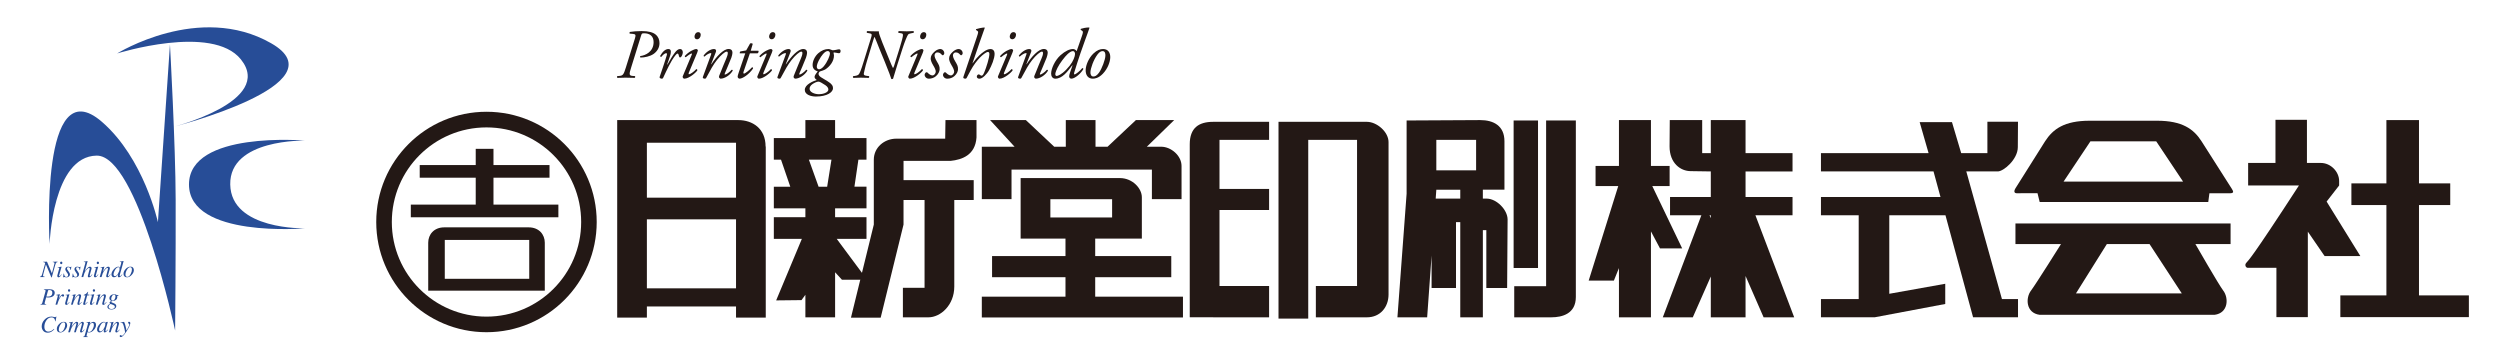
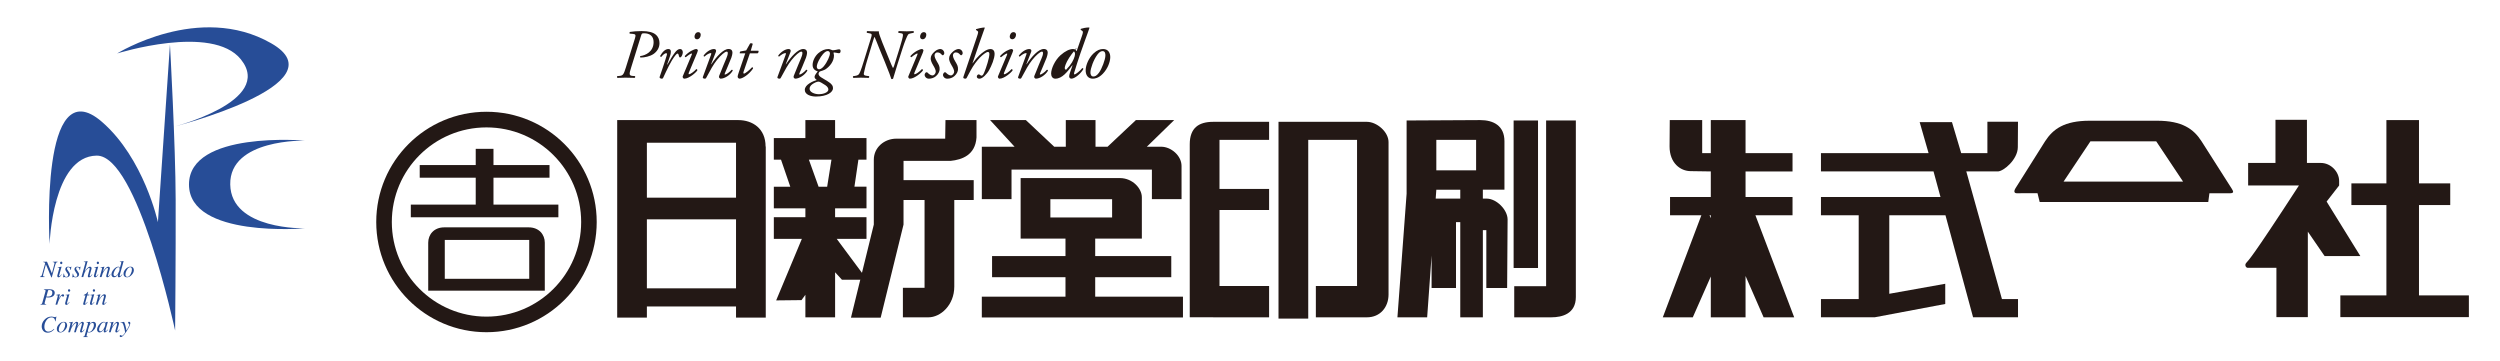
<svg xmlns="http://www.w3.org/2000/svg" version="1.1" id="レイヤー_1" x="0px" y="0px" width="175.333px" height="25.333px" viewBox="0 0 175.333 25.333" enable-background="new 0 0 175.333 25.333" xml:space="preserve">
  <g>
    <path fill="#274D97" d="M2.804,19.431h0.329v-0.025C3.1,19.403,3.074,19.4,3.059,19.392C3.03,19.381,3.017,19.36,3.017,19.33   c0-0.011,0.001-0.024,0.005-0.041c0.003-0.019,0.007-0.032,0.011-0.046l0.182-0.686h0.01l0.377,0.9h0.03   c0.009-0.041,0.017-0.067,0.02-0.078c0.003-0.01,0.009-0.028,0.013-0.05l0.197-0.704c0.031-0.104,0.053-0.168,0.071-0.191   c0.018-0.024,0.052-0.043,0.101-0.053v-0.027H3.704v0.027c0.037,0.001,0.062,0.006,0.078,0.014c0.025,0.01,0.041,0.031,0.041,0.062   c0,0.006-0.002,0.018-0.005,0.033c-0.002,0.015-0.006,0.031-0.012,0.053l-0.164,0.625l-0.007-0.005l-0.338-0.809H3.03v0.027   c0.025,0.003,0.043,0.006,0.059,0.009c0.014,0.005,0.024,0.009,0.035,0.015c0.009,0.008,0.02,0.02,0.03,0.035   c0.008,0.017,0.014,0.024,0.013,0.028l-0.192,0.69c-0.028,0.104-0.051,0.169-0.07,0.195c-0.021,0.025-0.054,0.043-0.101,0.051   V19.431z" />
    <path fill="#274D97" d="M4.295,18.525c0.022,0,0.04-0.008,0.057-0.026c0.015-0.015,0.023-0.038,0.023-0.062   c0-0.025-0.009-0.047-0.023-0.063c-0.017-0.02-0.035-0.026-0.057-0.026c-0.023,0-0.042,0.007-0.057,0.026   c-0.017,0.016-0.023,0.037-0.023,0.063c0,0.023,0.006,0.045,0.023,0.062C4.254,18.518,4.272,18.525,4.295,18.525z M4.274,18.706   c-0.024,0.006-0.046,0.011-0.071,0.016c-0.021,0.002-0.04,0.006-0.059,0.011c-0.019,0.002-0.051,0.006-0.095,0.01v0.027   c0.042,0,0.069,0.001,0.083,0.006c0.014,0.005,0.022,0.019,0.022,0.038c0,0,0,0.009-0.002,0.015c0,0.006-0.003,0.011-0.003,0.019   l-0.115,0.414c-0.005,0.022-0.012,0.038-0.013,0.049c-0.003,0.013-0.004,0.027-0.004,0.041c0,0.025,0.008,0.05,0.025,0.069   c0.015,0.019,0.033,0.029,0.057,0.029c0.039,0,0.08-0.021,0.12-0.059c0.027-0.024,0.061-0.064,0.101-0.122l0.009-0.01L4.307,19.24   c-0.025,0.035-0.047,0.063-0.064,0.082c-0.03,0.029-0.055,0.047-0.074,0.047c-0.01,0-0.017-0.005-0.02-0.009   c-0.003-0.009-0.005-0.015-0.005-0.021c0,0,0.005-0.024,0.012-0.056l0.161-0.574c0,0-0.001-0.006-0.003-0.008   C4.31,18.699,4.299,18.701,4.274,18.706z" />
    <path fill="#274D97" d="M4.427,19.453h0.028c0.003-0.009,0.009-0.016,0.014-0.021c0.005-0.004,0.014-0.006,0.024-0.006   c0.005,0,0.029,0.004,0.07,0.012c0.041,0.011,0.073,0.015,0.094,0.015c0.068,0,0.126-0.02,0.176-0.059   c0.048-0.04,0.073-0.087,0.073-0.145c0-0.034-0.007-0.063-0.018-0.088c-0.014-0.027-0.033-0.062-0.063-0.104l-0.057-0.083   c-0.03-0.043-0.047-0.073-0.058-0.088c-0.006-0.019-0.012-0.038-0.012-0.06c0-0.028,0.011-0.05,0.028-0.064   c0.021-0.016,0.041-0.023,0.064-0.023c0.054,0,0.096,0.024,0.121,0.073c0.013,0.027,0.025,0.064,0.031,0.119H4.97l0.035-0.229   H4.981c-0.006,0.009-0.012,0.017-0.019,0.021c-0.005,0.009-0.017,0.01-0.03,0.01c-0.012,0-0.034-0.005-0.068-0.016   c-0.035-0.009-0.064-0.015-0.09-0.015c-0.063,0-0.109,0.019-0.143,0.055c-0.036,0.036-0.051,0.076-0.051,0.122   c0,0.031,0.007,0.063,0.023,0.093c0.011,0.021,0.036,0.062,0.077,0.123l0.068,0.099c0.006,0.012,0.014,0.025,0.021,0.04   c0.006,0.016,0.006,0.034,0.006,0.059c0,0.038-0.011,0.068-0.032,0.093C4.72,19.408,4.692,19.42,4.659,19.42   c-0.059,0-0.103-0.028-0.132-0.084c-0.016-0.032-0.031-0.08-0.042-0.148H4.458L4.427,19.453z" />
    <path fill="#274D97" d="M5.07,19.453h0.026c0.005-0.009,0.009-0.016,0.015-0.021c0.006-0.004,0.012-0.006,0.024-0.006   c0.007,0,0.03,0.004,0.07,0.012c0.041,0.011,0.071,0.015,0.094,0.015c0.068,0,0.126-0.02,0.175-0.059   c0.049-0.04,0.072-0.087,0.072-0.145c0-0.034-0.005-0.063-0.018-0.088c-0.013-0.027-0.034-0.062-0.063-0.104l-0.056-0.083   c-0.029-0.043-0.049-0.073-0.057-0.088c-0.008-0.019-0.013-0.038-0.013-0.06c0-0.028,0.01-0.05,0.03-0.064   c0.016-0.016,0.038-0.023,0.063-0.023c0.055,0,0.094,0.024,0.121,0.073c0.013,0.027,0.024,0.064,0.031,0.119h0.027l0.034-0.229   H5.623c-0.005,0.009-0.012,0.017-0.019,0.021c-0.005,0.009-0.016,0.01-0.03,0.01c-0.012,0-0.033-0.005-0.067-0.016   c-0.035-0.009-0.065-0.015-0.092-0.015c-0.061,0-0.11,0.019-0.144,0.055c-0.033,0.036-0.049,0.076-0.049,0.122   c0,0.031,0.007,0.063,0.023,0.093c0.011,0.021,0.036,0.062,0.074,0.123l0.067,0.099c0.009,0.012,0.016,0.025,0.021,0.04   c0.007,0.016,0.009,0.034,0.009,0.059c0,0.038-0.011,0.068-0.034,0.093c-0.021,0.022-0.049,0.034-0.082,0.034   c-0.06,0-0.104-0.028-0.132-0.084c-0.018-0.032-0.03-0.08-0.043-0.148H5.1L5.07,19.453z" />
    <path fill="#274D97" d="M5.88,18.351c0.033-0.004,0.062-0.007,0.083-0.01c0.022-0.005,0.04-0.006,0.055-0.01   c0.064-0.012,0.098-0.018,0.103-0.019c0.005,0,0.01-0.002,0.011-0.002c0.008,0.003,0.011,0.008,0.011,0.012l-0.198,0.719   c0.064-0.099,0.12-0.172,0.162-0.219c0.074-0.078,0.142-0.118,0.204-0.118c0.025,0,0.05,0.008,0.075,0.024   c0.023,0.016,0.036,0.047,0.036,0.088c0,0.011-0.002,0.024-0.005,0.041c-0.001,0.015-0.005,0.03-0.01,0.042l-0.107,0.385   c-0.003,0.011-0.005,0.021-0.007,0.031s-0.003,0.019-0.003,0.026c0,0.009,0.001,0.017,0.007,0.021   c0.003,0.005,0.01,0.008,0.019,0.008c0.016,0,0.036-0.012,0.06-0.034c0.013-0.014,0.04-0.047,0.078-0.097l0.021,0.02   c-0.038,0.056-0.072,0.097-0.096,0.124c-0.049,0.045-0.096,0.067-0.144,0.067c-0.02,0-0.04-0.007-0.055-0.021   c-0.013-0.012-0.02-0.031-0.02-0.057c0-0.008,0-0.014,0-0.014c0.001-0.013,0.003-0.019,0.005-0.027l0.123-0.472   c0.001-0.004,0.001-0.008,0.002-0.012c0.001-0.004,0.001-0.009,0.001-0.009c0-0.02-0.004-0.028-0.012-0.038   c-0.007-0.006-0.019-0.01-0.032-0.01c-0.037,0-0.081,0.028-0.136,0.087c-0.055,0.057-0.103,0.115-0.139,0.176   c-0.026,0.043-0.043,0.081-0.058,0.12c-0.014,0.036-0.039,0.124-0.076,0.259H5.713l0.271-0.979   c0.002-0.008,0.004-0.014,0.004-0.019v-0.014c0-0.022-0.007-0.037-0.022-0.04C5.95,18.377,5.92,18.375,5.88,18.378V18.351z" />
    <path fill="#274D97" d="M6.864,18.525c0.021,0,0.041-0.008,0.055-0.026c0.017-0.015,0.024-0.038,0.024-0.062   c0-0.025-0.007-0.047-0.024-0.063c-0.014-0.02-0.034-0.026-0.055-0.026c-0.023,0-0.041,0.007-0.058,0.026   c-0.015,0.016-0.022,0.037-0.022,0.063c0,0.023,0.008,0.045,0.022,0.062C6.823,18.518,6.841,18.525,6.864,18.525z M6.843,18.706   c-0.023,0.006-0.046,0.011-0.073,0.016c-0.019,0.002-0.039,0.006-0.058,0.011c-0.018,0.002-0.051,0.006-0.095,0.01v0.027   c0.042,0,0.069,0.001,0.083,0.006s0.022,0.019,0.022,0.038c0,0,0,0.009-0.001,0.015c0,0.006-0.003,0.011-0.004,0.019l-0.112,0.414   c-0.008,0.022-0.012,0.038-0.015,0.049c-0.001,0.013-0.003,0.027-0.003,0.041c0,0.025,0.009,0.05,0.023,0.069   c0.016,0.019,0.035,0.029,0.058,0.029c0.039,0,0.08-0.021,0.121-0.059c0.026-0.024,0.061-0.064,0.1-0.122l0.008-0.01L6.876,19.24   c-0.026,0.035-0.049,0.063-0.066,0.082c-0.03,0.029-0.054,0.047-0.073,0.047c-0.01,0-0.016-0.005-0.019-0.009   c-0.004-0.009-0.005-0.015-0.005-0.021c0,0,0.004-0.024,0.012-0.056l0.161-0.574c0,0-0.001-0.006-0.003-0.008   S6.866,18.701,6.843,18.706z" />
    <path fill="#274D97" d="M7.121,19.431c0.033-0.116,0.06-0.196,0.077-0.243c0.017-0.044,0.038-0.087,0.068-0.134   c0.037-0.061,0.074-0.111,0.111-0.154c0.062-0.074,0.113-0.108,0.153-0.108c0.017,0,0.026,0.004,0.034,0.014   c0.005,0.009,0.009,0.019,0.009,0.032c0,0.007-0.001,0.016-0.004,0.029c-0.001,0.014-0.005,0.033-0.011,0.053L7.457,19.31   c-0.002,0.008-0.004,0.017-0.006,0.027c-0.001,0.009-0.002,0.02-0.002,0.027c0,0.033,0.01,0.055,0.025,0.066   c0.018,0.013,0.034,0.019,0.051,0.019c0.041,0,0.082-0.021,0.125-0.063c0.025-0.024,0.058-0.066,0.102-0.125l-0.023-0.023   c-0.041,0.056-0.067,0.091-0.086,0.107c-0.017,0.017-0.033,0.024-0.047,0.024c-0.008,0-0.012-0.005-0.017-0.009   c-0.004-0.009-0.006-0.015-0.006-0.023c0,0,0.001-0.014,0.005-0.023c0.002-0.013,0.003-0.021,0.006-0.029l0.106-0.385   c0.005-0.017,0.007-0.033,0.009-0.046c0.003-0.015,0.005-0.028,0.005-0.04c0-0.047-0.017-0.079-0.05-0.097   c-0.016-0.009-0.038-0.014-0.061-0.014c-0.062,0-0.132,0.044-0.208,0.128c-0.046,0.05-0.1,0.124-0.167,0.225l0.103-0.344   c-0.001-0.004-0.003-0.006-0.005-0.009l-0.144,0.031c-0.017,0.005-0.032,0.006-0.047,0.01c-0.016,0.003-0.041,0.006-0.074,0.012   v0.027c0.007-0.002,0.015-0.003,0.021-0.003c0.004-0.002,0.012-0.002,0.018-0.002c0.026,0,0.045,0.006,0.054,0.016   c0.008,0.007,0.013,0.02,0.013,0.034c0,0.011-0.001,0.021-0.004,0.029c-0.001,0.009-0.009,0.036-0.02,0.077l-0.138,0.496H7.121z" />
    <path fill="#274D97" d="M7.963,19.243c0-0.086,0.034-0.188,0.101-0.307c0.078-0.131,0.156-0.196,0.239-0.196   c0.034,0,0.055,0.011,0.066,0.032c0.011,0.022,0.017,0.05,0.017,0.081c0,0.104-0.036,0.213-0.104,0.328   c-0.07,0.124-0.142,0.185-0.22,0.185c-0.036,0-0.061-0.012-0.076-0.036C7.97,19.308,7.963,19.278,7.963,19.243z M8.293,18.703   c-0.101,0-0.206,0.062-0.313,0.183c-0.108,0.124-0.163,0.241-0.163,0.357c0,0.07,0.02,0.121,0.053,0.154   c0.036,0.031,0.077,0.048,0.124,0.048c0.057,0,0.109-0.018,0.159-0.057s0.094-0.091,0.133-0.151   c-0.005,0.029-0.011,0.056-0.013,0.08c-0.004,0.024-0.006,0.043-0.006,0.055c0,0.031,0.012,0.055,0.034,0.066   c0.012,0.006,0.025,0.011,0.038,0.011c0.046,0,0.097-0.027,0.152-0.08c0.029-0.03,0.055-0.061,0.076-0.091l0.011-0.016l-0.019-0.02   c-0.028,0.036-0.053,0.063-0.068,0.079c-0.03,0.027-0.053,0.039-0.067,0.039c-0.005,0-0.012-0.001-0.021-0.005   c-0.005-0.006-0.009-0.015-0.009-0.028c0,0,0-0.013,0.001-0.02c0-0.008,0.002-0.016,0.006-0.022l0.107-0.384l0.159-0.58   l0.001-0.009l-0.008-0.008c-0.109,0.02-0.193,0.035-0.255,0.045v0.026c0.014-0.002,0.025-0.002,0.032-0.002   c0.008-0.001,0.016-0.001,0.025-0.001c0.015,0,0.028,0.003,0.034,0.008c0.006,0.004,0.011,0.018,0.011,0.04   c0,0-0.001,0.013-0.001,0.019c0,0-0.003,0.017-0.004,0.024l-0.095,0.33c-0.005-0.03-0.013-0.051-0.022-0.061   C8.368,18.714,8.336,18.703,8.293,18.703z" />
    <path fill="#274D97" d="M8.834,19.372c0.021,0.028,0.054,0.044,0.098,0.044c0.087,0,0.166-0.066,0.232-0.2   c0.059-0.113,0.088-0.217,0.088-0.312c0-0.041-0.005-0.073-0.016-0.099c-0.018-0.045-0.053-0.069-0.103-0.069   c-0.083,0-0.161,0.062-0.231,0.186C8.834,19.035,8.8,19.149,8.8,19.261C8.8,19.306,8.812,19.342,8.834,19.372z M9.333,18.775   c0.037,0.047,0.055,0.103,0.055,0.169c0,0.114-0.049,0.226-0.15,0.334c-0.103,0.113-0.213,0.171-0.33,0.171   c-0.075,0-0.134-0.021-0.179-0.065c-0.043-0.042-0.066-0.101-0.066-0.18c0-0.117,0.05-0.229,0.151-0.338   c0.1-0.107,0.21-0.163,0.328-0.163C9.233,18.703,9.296,18.728,9.333,18.775z" />
    <path fill="#274D97" d="M2.838,21.366h0.403V21.34c-0.041-0.004-0.072-0.008-0.086-0.02c-0.018-0.01-0.024-0.027-0.024-0.055   c0-0.012,0-0.029,0.006-0.051c0.002-0.01,0.006-0.029,0.013-0.047l0.088-0.316c0.021,0.004,0.043,0.008,0.067,0.01   c0.024,0.002,0.046,0.004,0.071,0.004c0.195,0,0.331-0.053,0.405-0.148c0.039-0.051,0.058-0.11,0.058-0.175   c0-0.108-0.048-0.181-0.147-0.221c-0.051-0.022-0.12-0.033-0.203-0.033H3.077v0.026c0.043,0.004,0.074,0.01,0.091,0.02   c0.018,0.011,0.026,0.027,0.026,0.054c0,0.005,0,0.01,0,0.017s-0.002,0.013-0.003,0.021l-0.016,0.063l-0.203,0.731   c-0.014,0.049-0.031,0.082-0.055,0.1c-0.015,0.01-0.04,0.018-0.079,0.021V21.366z M3.253,20.793l0.115-0.408   c0.005-0.021,0.016-0.034,0.028-0.037c0.013-0.008,0.034-0.009,0.058-0.009c0.067,0,0.118,0.016,0.158,0.044   c0.04,0.027,0.059,0.076,0.059,0.146c0,0.116-0.044,0.197-0.129,0.236c-0.046,0.025-0.109,0.035-0.192,0.035   c-0.022,0-0.044,0-0.06-0.002C3.275,20.797,3.264,20.795,3.253,20.793z" />
    <path fill="#274D97" d="M4.195,20.639c0.002,0.003,0.002,0.006,0.002,0.006c0,0.01,0,0.013-0.002,0.014l-0.081,0.319l0.017-0.041   c0.039-0.074,0.085-0.143,0.137-0.205c0.051-0.063,0.101-0.092,0.147-0.092c0.025,0,0.045,0.008,0.057,0.024   c0.015,0.017,0.023,0.037,0.023,0.056c0,0.025-0.007,0.045-0.023,0.061c-0.012,0.016-0.031,0.025-0.055,0.025   c-0.017,0-0.029-0.004-0.038-0.012c-0.01-0.004-0.016-0.014-0.021-0.021l-0.008-0.018c-0.002-0.004-0.006-0.006-0.008-0.006   c-0.003-0.002-0.006-0.004-0.011-0.004c-0.021,0-0.051,0.029-0.09,0.086c-0.04,0.059-0.076,0.123-0.106,0.189   c-0.019,0.041-0.04,0.094-0.063,0.164c-0.015,0.043-0.033,0.104-0.057,0.182H3.892l0.132-0.486c0.009-0.027,0.014-0.053,0.02-0.074   c0.004-0.02,0.005-0.039,0.005-0.053c0-0.018-0.002-0.027-0.011-0.039c-0.009-0.006-0.022-0.012-0.044-0.012   c-0.005,0-0.013,0.002-0.023,0.004c-0.01,0-0.021,0.002-0.034,0.002v-0.025l0.03-0.008c0.044-0.008,0.09-0.017,0.14-0.027   c0.049-0.009,0.076-0.015,0.08-0.015C4.19,20.633,4.193,20.636,4.195,20.639z" />
    <path fill="#274D97" d="M4.844,20.46c0.023,0,0.042-0.008,0.057-0.025c0.016-0.017,0.025-0.039,0.025-0.063   S4.917,20.326,4.9,20.309c-0.015-0.017-0.034-0.026-0.057-0.026c-0.021,0-0.04,0.01-0.055,0.026   c-0.015,0.018-0.022,0.038-0.022,0.063s0.007,0.046,0.022,0.063C4.804,20.45,4.823,20.46,4.844,20.46z M4.825,20.642   c-0.022,0.005-0.046,0.009-0.072,0.014c-0.02,0.003-0.04,0.006-0.06,0.011c-0.019,0-0.051,0.006-0.095,0.01v0.027   c0.042,0,0.07,0.002,0.084,0.008c0.014,0.002,0.021,0.016,0.021,0.035c0,0.006,0,0.012-0.001,0.016   c-0.002,0.006-0.004,0.012-0.005,0.018l-0.113,0.414c-0.005,0.023-0.01,0.041-0.012,0.053s-0.003,0.023-0.003,0.041   c0,0.025,0.008,0.049,0.022,0.066c0.017,0.02,0.034,0.029,0.058,0.029c0.04,0,0.08-0.018,0.121-0.059   c0.026-0.023,0.061-0.064,0.099-0.119l0.011-0.012l-0.021-0.018c-0.027,0.035-0.047,0.061-0.066,0.08   c-0.032,0.033-0.054,0.047-0.073,0.047c-0.012,0-0.019-0.004-0.021-0.01c-0.002-0.004-0.004-0.012-0.004-0.021   c0-0.006,0.002-0.023,0.011-0.053l0.161-0.576c0,0,0-0.005-0.003-0.008C4.861,20.635,4.848,20.636,4.825,20.642z" />
-     <path fill="#274D97" d="M5.102,21.366c0.035-0.117,0.06-0.197,0.076-0.242c0.018-0.043,0.042-0.09,0.071-0.135   c0.036-0.063,0.073-0.113,0.11-0.156c0.062-0.072,0.113-0.107,0.152-0.107c0.017,0,0.029,0.004,0.035,0.014   c0.005,0.01,0.009,0.02,0.009,0.033c0,0-0.001,0.014-0.002,0.029c-0.002,0.012-0.004,0.031-0.011,0.053l-0.104,0.393   c-0.003,0.006-0.003,0.016-0.004,0.025c-0.001,0.01-0.001,0.021-0.001,0.021c0,0.039,0.008,0.061,0.022,0.072   c0.018,0.012,0.037,0.018,0.053,0.018c0.041,0,0.08-0.021,0.123-0.064c0.027-0.023,0.062-0.064,0.104-0.125l-0.022-0.02   c-0.041,0.053-0.069,0.09-0.086,0.105s-0.032,0.023-0.046,0.023c-0.008,0-0.014-0.004-0.017-0.01   c-0.004-0.006-0.006-0.012-0.006-0.021c0-0.004,0.001-0.014,0.003-0.023c0.003-0.012,0.005-0.021,0.008-0.029l0.105-0.387   c0.004-0.016,0.007-0.031,0.011-0.047c0.002-0.012,0.004-0.025,0.004-0.037c0-0.047-0.016-0.08-0.049-0.098   c-0.019-0.009-0.037-0.012-0.063-0.012c-0.061,0-0.13,0.042-0.207,0.127c-0.045,0.049-0.1,0.125-0.166,0.227l0.104-0.348   c-0.003-0.003-0.004-0.004-0.008-0.006l-0.144,0.03c-0.016,0.004-0.033,0.008-0.045,0.01c-0.015,0.004-0.04,0.008-0.074,0.014   v0.025c0.006,0,0.014-0.004,0.021-0.004c0.006,0,0.011,0,0.019,0c0.025,0,0.044,0.004,0.051,0.014   c0.009,0.008,0.014,0.021,0.014,0.037c0,0.01-0.001,0.02-0.002,0.029c-0.003,0.008-0.011,0.033-0.021,0.076l-0.138,0.496H5.102z" />
    <path fill="#274D97" d="M5.836,21.299c0,0,0.001-0.01,0.002-0.016l0.155-0.564H5.873c0-0.016,0.001-0.023,0.003-0.027   c0.003-0.004,0.006-0.01,0.016-0.012c0.055-0.023,0.097-0.045,0.126-0.067c0.032-0.023,0.074-0.063,0.125-0.125l0.013-0.016   c0.001-0.002,0.003-0.004,0.005-0.006c0.003-0.002,0.005-0.002,0.008-0.002c0.003,0,0.008,0.002,0.011,0.004   c0.001,0.002,0.002,0.007,0.002,0.007c0,0.006,0,0.008,0,0.008l-0.046,0.178H6.27l-0.011,0.058H6.118l-0.149,0.545   c-0.004,0.008-0.002,0.018,0.001,0.027c0.005,0.008,0.012,0.012,0.022,0.012c0.013,0,0.034-0.014,0.059-0.043   c0.015-0.014,0.04-0.047,0.073-0.09l0.021,0.01l-0.01,0.02c-0.047,0.068-0.088,0.117-0.124,0.143   c-0.034,0.029-0.068,0.041-0.101,0.041c-0.025,0-0.045-0.006-0.058-0.021c-0.014-0.014-0.019-0.029-0.019-0.047   C5.835,21.315,5.835,21.305,5.836,21.299z" />
    <path fill="#274D97" d="M6.566,20.642c-0.022,0.005-0.047,0.009-0.072,0.014c-0.021,0.003-0.041,0.006-0.058,0.011   c-0.021,0-0.052,0.006-0.097,0.01v0.027c0.043,0,0.071,0.002,0.085,0.008c0.015,0.002,0.021,0.016,0.021,0.035   c0,0.006-0.001,0.012-0.001,0.016c-0.001,0.006-0.003,0.012-0.005,0.018l-0.113,0.414c-0.006,0.023-0.011,0.041-0.013,0.053   c-0.002,0.012-0.004,0.023-0.004,0.041c0,0.025,0.008,0.049,0.023,0.066c0.016,0.02,0.035,0.029,0.058,0.029   c0.04,0,0.081-0.018,0.12-0.059c0.028-0.023,0.061-0.064,0.101-0.119l0.008-0.012l-0.021-0.018   c-0.026,0.035-0.048,0.061-0.065,0.08c-0.03,0.033-0.055,0.047-0.073,0.047c-0.01,0-0.018-0.004-0.02-0.01   c-0.003-0.004-0.005-0.012-0.005-0.021c0-0.006,0.003-0.023,0.01-0.053l0.163-0.576c0,0-0.002-0.005-0.004-0.008   C6.604,20.635,6.59,20.636,6.566,20.642z M6.587,20.46c0.023,0,0.041-0.008,0.057-0.025c0.016-0.017,0.024-0.039,0.024-0.063   s-0.009-0.045-0.024-0.063c-0.016-0.017-0.034-0.026-0.057-0.026c-0.021,0-0.039,0.01-0.056,0.026   c-0.017,0.018-0.022,0.038-0.022,0.063s0.005,0.046,0.022,0.063C6.548,20.45,6.566,20.46,6.587,20.46z" />
    <path fill="#274D97" d="M6.721,21.366l0.137-0.496c0.012-0.043,0.018-0.068,0.02-0.076c0.003-0.01,0.003-0.02,0.003-0.029   c0-0.016-0.004-0.029-0.013-0.037c-0.009-0.01-0.027-0.014-0.053-0.014c-0.006,0-0.013,0-0.021,0c-0.004,0-0.011,0.004-0.019,0.004   v-0.025c0.034-0.006,0.059-0.01,0.074-0.014c0.015-0.002,0.03-0.006,0.047-0.01l0.144-0.03c0.002,0.002,0.004,0.003,0.004,0.003   l-0.102,0.351c0.066-0.102,0.121-0.178,0.165-0.227c0.079-0.086,0.148-0.127,0.209-0.127c0.022,0,0.043,0.003,0.062,0.012   c0.034,0.018,0.049,0.051,0.049,0.098c0,0.012-0.001,0.025-0.004,0.037c-0.002,0.016-0.005,0.031-0.009,0.047l-0.107,0.387   c-0.002,0.008-0.005,0.018-0.006,0.029c-0.004,0.01-0.005,0.02-0.005,0.023c0,0.01,0.002,0.016,0.006,0.021   c0.003,0.006,0.008,0.01,0.017,0.01c0.014,0,0.03-0.008,0.046-0.023c0.019-0.016,0.046-0.053,0.086-0.105l0.022,0.02   c-0.042,0.061-0.077,0.102-0.102,0.125c-0.042,0.043-0.084,0.064-0.125,0.064c-0.016,0-0.033-0.006-0.05-0.018   c-0.017-0.012-0.026-0.033-0.026-0.066c0,0,0.001-0.018,0.003-0.027c0.001-0.01,0.002-0.02,0.004-0.025l0.104-0.393   c0.004-0.021,0.009-0.041,0.011-0.053c0.002-0.016,0.003-0.023,0.003-0.023c0-0.02-0.003-0.029-0.01-0.039   c-0.006-0.01-0.016-0.014-0.033-0.014c-0.04,0-0.092,0.035-0.154,0.107c-0.036,0.043-0.074,0.094-0.111,0.156   c-0.029,0.045-0.053,0.092-0.068,0.135c-0.017,0.045-0.043,0.125-0.076,0.242H6.721z" />
-     <path fill="#274D97" d="M7.816,21.034c0.018,0.033,0.05,0.049,0.095,0.049c0.049,0,0.092-0.031,0.13-0.094s0.057-0.129,0.057-0.203   c0-0.037-0.007-0.063-0.023-0.084C8.06,20.68,8.037,20.67,8.004,20.67c-0.062,0-0.111,0.031-0.146,0.096   c-0.039,0.064-0.057,0.127-0.057,0.188C7.801,20.987,7.807,21.014,7.816,21.034z M7.991,21.625   c0.042-0.029,0.063-0.066,0.063-0.111c0-0.029-0.012-0.059-0.032-0.08c-0.014-0.012-0.031-0.023-0.057-0.037   c-0.024-0.01-0.06-0.025-0.113-0.047C7.8,21.329,7.77,21.319,7.76,21.319c-0.013,0-0.041,0.02-0.08,0.057s-0.062,0.08-0.062,0.129   c0,0.068,0.031,0.121,0.094,0.146c0.032,0.016,0.071,0.021,0.121,0.021C7.896,21.672,7.949,21.655,7.991,21.625z M7.577,21.407   c0.031-0.035,0.08-0.07,0.147-0.107c-0.013-0.006-0.025-0.016-0.034-0.027c-0.009-0.008-0.014-0.02-0.014-0.035   c0-0.023,0.017-0.049,0.047-0.078c0.018-0.014,0.044-0.035,0.083-0.061c-0.036-0.014-0.065-0.031-0.088-0.057   c-0.03-0.029-0.046-0.072-0.046-0.121c0-0.082,0.032-0.15,0.096-0.203c0.065-0.052,0.143-0.079,0.237-0.079   c0.05,0,0.092,0.006,0.124,0.02c0.035,0.014,0.055,0.028,0.062,0.038h0.107v0.064H8.216c0.003,0.014,0.005,0.023,0.005,0.033   c0.003,0.008,0.003,0.021,0.003,0.041c0,0.088-0.033,0.154-0.102,0.205c-0.069,0.049-0.141,0.074-0.22,0.074   c-0.007,0-0.016,0-0.023,0c-0.007,0-0.015-0.002-0.025-0.004c-0.009,0-0.019,0.008-0.033,0.023C7.808,21.149,7.8,21.163,7.8,21.174   c0,0.02,0.06,0.049,0.179,0.094c0.118,0.045,0.175,0.109,0.175,0.195c0,0.064-0.027,0.121-0.087,0.17   C8.007,21.68,7.92,21.706,7.8,21.706c-0.083,0-0.15-0.02-0.197-0.055c-0.047-0.033-0.073-0.078-0.073-0.127   C7.53,21.483,7.545,21.446,7.577,21.407z" />
    <path fill="#274D97" d="M3.603,22.204c-0.194,0-0.358,0.078-0.494,0.232c-0.123,0.141-0.185,0.293-0.185,0.459   c0,0.117,0.038,0.219,0.111,0.307s0.181,0.131,0.316,0.131c0.092,0,0.175-0.023,0.251-0.068c0.075-0.041,0.144-0.102,0.206-0.18   l-0.027-0.021c-0.067,0.063-0.12,0.107-0.163,0.131c-0.068,0.043-0.147,0.063-0.231,0.063c-0.08,0-0.147-0.029-0.199-0.088   s-0.076-0.145-0.076-0.258c0-0.152,0.042-0.295,0.127-0.424c0.099-0.152,0.221-0.229,0.375-0.229c0.098,0,0.168,0.039,0.211,0.113   c0.023,0.041,0.037,0.094,0.044,0.16l0.026,0.002l0.061-0.328H3.922c-0.006,0.012-0.013,0.021-0.02,0.027   c-0.008,0.006-0.022,0.008-0.043,0.008c-0.012,0-0.045-0.006-0.102-0.016C3.703,22.209,3.651,22.204,3.603,22.204z" />
    <path fill="#274D97" d="M4.123,23.129c0-0.111,0.034-0.225,0.101-0.338c0.073-0.123,0.149-0.188,0.231-0.188   c0.05,0,0.085,0.023,0.104,0.072c0.011,0.025,0.015,0.057,0.015,0.096c0,0.098-0.028,0.201-0.086,0.314   c-0.067,0.133-0.145,0.197-0.232,0.197c-0.042,0-0.077-0.014-0.099-0.043C4.133,23.211,4.123,23.176,4.123,23.129z M4.465,22.571   c-0.118,0-0.228,0.057-0.331,0.168c-0.1,0.105-0.149,0.219-0.149,0.334c0,0.076,0.022,0.137,0.064,0.182   c0.046,0.043,0.106,0.063,0.179,0.063c0.118,0,0.229-0.055,0.331-0.168c0.102-0.111,0.15-0.221,0.15-0.334   c0-0.066-0.018-0.123-0.054-0.17C4.62,22.598,4.556,22.571,4.465,22.571z" />
    <path fill="#274D97" d="M5.443,22.59c0.028,0.018,0.04,0.047,0.04,0.086c0,0.02-0.004,0.045-0.013,0.076   c-0.008,0.033-0.025,0.086-0.046,0.158c0.059-0.092,0.109-0.16,0.152-0.207c0.079-0.088,0.146-0.133,0.205-0.133   c0.025,0,0.049,0.01,0.069,0.027c0.021,0.018,0.032,0.045,0.032,0.084c0,0.01-0.004,0.039-0.017,0.084L5.74,23.206   c-0.002,0.008-0.001,0.014,0.003,0.021c0.004,0.01,0.011,0.012,0.021,0.012c0.01,0,0.02-0.002,0.026-0.008   c0.007-0.006,0.016-0.012,0.029-0.023c0.008-0.012,0.019-0.021,0.024-0.029c0.008-0.008,0.028-0.031,0.058-0.07l0.027,0.02   l-0.01,0.01c-0.038,0.057-0.078,0.1-0.117,0.131c-0.038,0.035-0.078,0.049-0.116,0.049c-0.016,0-0.031-0.004-0.043-0.012   c-0.019-0.014-0.028-0.037-0.028-0.068c0-0.01,0.002-0.018,0.002-0.027c0,0,0.003-0.02,0.006-0.029l0.125-0.451   c0,0,0-0.012,0.003-0.018c0-0.004,0-0.008,0-0.014c0-0.012-0.003-0.021-0.01-0.027c-0.008-0.008-0.015-0.014-0.026-0.014   c-0.037,0-0.08,0.029-0.127,0.084c-0.049,0.055-0.092,0.109-0.128,0.164c-0.031,0.059-0.056,0.105-0.068,0.143   c-0.015,0.039-0.039,0.123-0.074,0.254H5.196l0.159-0.572c0.002-0.006,0.003-0.012,0.004-0.016c0-0.004,0.001-0.01,0.001-0.014   c0-0.014-0.003-0.023-0.009-0.029c-0.005-0.008-0.016-0.014-0.029-0.014c-0.035,0-0.077,0.029-0.128,0.086S5.1,22.852,5.068,22.901   s-0.063,0.111-0.092,0.189c-0.017,0.047-0.038,0.119-0.067,0.211H4.785l0.155-0.572c0.001-0.008,0.003-0.012,0.005-0.018   c0-0.006,0-0.012,0-0.012c0-0.027-0.007-0.039-0.021-0.043c-0.013-0.004-0.043-0.006-0.084-0.004v-0.027   c0.055-0.01,0.141-0.027,0.262-0.055l0.006,0.008l-0.091,0.328c0.061-0.086,0.119-0.16,0.172-0.219   c0.076-0.078,0.142-0.117,0.198-0.117C5.408,22.571,5.428,22.579,5.443,22.59z" />
    <path fill="#274D97" d="M6.585,22.788c0,0.105-0.032,0.209-0.096,0.318c-0.072,0.119-0.155,0.178-0.249,0.178   c-0.022,0-0.044-0.004-0.062-0.016c-0.016-0.008-0.022-0.025-0.022-0.043c0-0.016,0.009-0.059,0.029-0.131   c0.021-0.072,0.042-0.145,0.065-0.211c0.03-0.086,0.067-0.145,0.111-0.182c0.043-0.039,0.084-0.057,0.122-0.057   c0.043,0,0.072,0.02,0.088,0.059C6.58,22.723,6.585,22.75,6.585,22.788z M5.83,23.641h0.343v-0.027   c-0.041-0.002-0.068-0.006-0.083-0.012c-0.014-0.008-0.021-0.02-0.021-0.041c0-0.008,0.007-0.045,0.021-0.105   c0.006-0.023,0.015-0.063,0.03-0.115l0.012-0.051c0.024,0.012,0.041,0.018,0.058,0.021c0.015,0.004,0.034,0.006,0.057,0.006   c0.113,0,0.223-0.055,0.327-0.168c0.107-0.113,0.16-0.232,0.16-0.359c0-0.074-0.018-0.129-0.051-0.164   c-0.033-0.035-0.078-0.055-0.137-0.055c-0.058,0-0.113,0.023-0.166,0.068c-0.03,0.023-0.063,0.063-0.096,0.107l0.044-0.148   c0,0,0-0.012,0.003-0.02c-0.001-0.008-0.003-0.01-0.007-0.01l-0.262,0.039l0.002,0.025c0.005,0,0.01,0,0.015-0.002   c0.006,0,0.011,0,0.017,0c0.024,0,0.044,0.006,0.057,0.014s0.02,0.021,0.02,0.041c0,0-0.001,0.012-0.003,0.02   c0,0.008-0.004,0.023-0.01,0.041l-0.221,0.787c-0.006,0.029-0.02,0.049-0.038,0.061c-0.015,0.014-0.04,0.02-0.071,0.02V23.641z" />
    <path fill="#274D97" d="M7.361,22.633c-0.017-0.02-0.039-0.029-0.063-0.029c-0.088,0-0.171,0.068-0.248,0.203   c-0.066,0.119-0.099,0.221-0.099,0.309c0,0.041,0.008,0.074,0.027,0.094s0.042,0.029,0.068,0.029c0.082,0,0.161-0.066,0.235-0.197   c0.073-0.117,0.108-0.225,0.108-0.324C7.389,22.68,7.38,22.651,7.361,22.633z M7.389,22.604c0.013,0.012,0.021,0.027,0.029,0.047   l0.004,0.01l0.019-0.059c0.001-0.006,0.003-0.012,0.004-0.012c0.002-0.004,0.005-0.004,0.013-0.006l0.093-0.01   c0.005,0,0.008,0,0.008,0c0.002,0.004,0,0.008,0,0.008c-0.002,0.012-0.002,0.016-0.003,0.021c-0.003,0.004-0.005,0.01-0.006,0.018   l-0.081,0.285c-0.016,0.064-0.032,0.117-0.044,0.164c-0.019,0.078-0.029,0.125-0.029,0.139c0,0.006,0.002,0.012,0.006,0.016   c0.004,0.004,0.008,0.004,0.014,0.004c0.005,0,0.011,0,0.017-0.004c0.005-0.002,0.013-0.01,0.022-0.016l0.014-0.01   c0.004-0.006,0.009-0.01,0.016-0.016c0.006-0.002,0.012-0.012,0.019-0.018l0.053-0.051l0.021,0.016   c-0.058,0.072-0.104,0.119-0.139,0.146c-0.034,0.025-0.068,0.037-0.099,0.037c-0.021,0-0.036-0.006-0.048-0.02   c-0.012-0.014-0.018-0.033-0.018-0.053c0-0.018,0.005-0.047,0.012-0.08c0.007-0.037,0.015-0.066,0.021-0.092   c-0.009,0.016-0.025,0.039-0.048,0.07c-0.023,0.031-0.051,0.061-0.085,0.09c-0.039,0.033-0.076,0.059-0.114,0.072   c-0.027,0.01-0.053,0.014-0.079,0.014c-0.043,0-0.083-0.016-0.119-0.053c-0.036-0.035-0.054-0.084-0.054-0.15   c0-0.111,0.051-0.23,0.154-0.352c0.105-0.127,0.215-0.191,0.327-0.191C7.331,22.571,7.366,22.584,7.389,22.604z" />
    <path fill="#274D97" d="M7.638,23.301l0.137-0.496c0.012-0.043,0.019-0.068,0.021-0.076c0.001-0.012,0.003-0.02,0.003-0.031   c0-0.016-0.005-0.027-0.015-0.037c-0.008-0.008-0.026-0.014-0.051-0.014c-0.006,0-0.013,0.004-0.02,0.004   c-0.005,0-0.013,0-0.02,0.002v-0.027c0.033-0.004,0.059-0.01,0.072-0.012c0.016-0.004,0.032-0.006,0.048-0.01l0.143-0.033   c0.003,0.004,0.007,0.006,0.008,0.01l-0.104,0.346c0.065-0.102,0.121-0.176,0.166-0.223c0.076-0.088,0.146-0.133,0.208-0.133   c0.024,0,0.046,0.006,0.061,0.016c0.034,0.018,0.05,0.049,0.05,0.096c0,0.014-0.002,0.025-0.004,0.039   c-0.003,0.018-0.005,0.029-0.011,0.047l-0.105,0.385c-0.002,0.01-0.006,0.018-0.007,0.029c-0.002,0.012-0.004,0.02-0.004,0.02   c0,0.014,0.002,0.021,0.005,0.027c0.004,0.008,0.009,0.01,0.018,0.01c0.015,0,0.028-0.008,0.046-0.025   c0.018-0.018,0.046-0.051,0.085-0.105l0.024,0.021C8.35,23.19,8.316,23.231,8.29,23.254c-0.042,0.043-0.083,0.063-0.124,0.063   c-0.017,0-0.035-0.004-0.051-0.016C8.098,23.29,8.09,23.266,8.09,23.237c0-0.012,0-0.021,0.001-0.031   c0.002-0.01,0.005-0.018,0.005-0.025l0.104-0.391c0.005-0.023,0.008-0.039,0.009-0.053c0.002-0.016,0.004-0.025,0.004-0.031   c0-0.012-0.004-0.023-0.008-0.033c-0.008-0.01-0.02-0.016-0.036-0.016c-0.041,0-0.091,0.039-0.153,0.111   c-0.037,0.043-0.073,0.096-0.11,0.156c-0.03,0.045-0.052,0.09-0.069,0.133c-0.018,0.045-0.042,0.127-0.077,0.244H7.638z" />
    <path fill="#274D97" d="M8.408,23.522c0.012-0.012,0.028-0.02,0.046-0.02c0.014,0,0.026,0.004,0.037,0.008   c0.009,0.006,0.02,0.012,0.031,0.023l0.011,0.008c0.004,0.002,0.007,0.006,0.013,0.006c0.003,0.002,0.008,0.004,0.012,0.004   c0.026,0,0.069-0.035,0.128-0.105c0.058-0.07,0.086-0.119,0.086-0.15c0-0.033-0.009-0.09-0.03-0.178   c-0.021-0.088-0.039-0.166-0.058-0.234c-0.026-0.094-0.051-0.16-0.074-0.195c-0.021-0.033-0.053-0.049-0.095-0.049   c-0.003,0-0.009,0-0.016,0c-0.008,0-0.023,0.002-0.041,0.004v-0.027l0.219-0.041l0.017-0.004c0.015-0.002,0.038,0.061,0.079,0.18   c0.033,0.111,0.055,0.191,0.063,0.242l0.034,0.189c0.057-0.096,0.099-0.168,0.124-0.219c0.051-0.1,0.078-0.166,0.078-0.207   c0-0.01-0.002-0.018-0.005-0.027s-0.01-0.018-0.022-0.023l-0.013-0.008C9.021,22.694,9.01,22.686,9,22.674   c-0.011-0.012-0.016-0.027-0.016-0.047c0-0.018,0.004-0.031,0.015-0.043c0.01-0.014,0.028-0.016,0.049-0.016   c0.026,0,0.049,0.006,0.065,0.023c0.017,0.016,0.026,0.041,0.026,0.08c0,0.059-0.034,0.152-0.095,0.279   c-0.049,0.098-0.103,0.191-0.162,0.281c-0.075,0.113-0.14,0.201-0.194,0.264c-0.085,0.094-0.155,0.145-0.212,0.145   c-0.024,0-0.04-0.006-0.06-0.021c-0.016-0.012-0.023-0.031-0.023-0.055C8.393,23.549,8.397,23.534,8.408,23.522z" />
    <path fill="#274D97" d="M12.061,8.923c0,0,11.98-3.029,6.946-5.895C13.971,0.16,8.214,3.75,8.214,3.75s6.665-2.095,8.679,0.413   C19.27,7.124,12.061,8.923,12.061,8.923z" />
    <path fill="#274D97" d="M13.254,12.937c0,3.783,8.153,3.076,8.153,3.076s-5.205,0.139-5.26-3.076   c-0.054-3.217,5.26-3.075,5.26-3.075S13.254,9.149,13.254,12.937z" />
    <path fill="#274D97" d="M3.477,17.108c0,0-0.712-12.359,3.668-8.566c2.959,2.561,3.93,7.04,3.93,7.04L11.92,3.12   c0,0,0.393,7.075,0.4,10.895c0.012,3.818-0.038,9.166-0.038,9.166s-2.63-12.31-5.504-12.267C3.677,10.96,3.477,17.108,3.477,17.108   z" />
  </g>
  <g>
    <g>
      <path fill="#231815" d="M41.849,15.57c0,4.269-3.458,7.729-7.73,7.729c-4.269,0-7.732-3.46-7.732-7.729    c0-4.271,3.464-7.732,7.732-7.732C38.391,7.838,41.849,11.299,41.849,15.57z M34.119,8.935c-3.664,0-6.639,2.969-6.639,6.636    c0,3.663,2.975,6.635,6.639,6.635c3.667,0,6.64-2.972,6.64-6.635C40.759,11.903,37.787,8.935,34.119,8.935z" />
      <polygon fill="#231815" points="34.609,14.35 34.609,12.463 38.539,12.463 38.539,11.576 34.609,11.576 34.609,10.438     33.364,10.438 33.364,11.576 29.436,11.576 29.436,12.463 33.364,12.463 33.364,14.35 28.812,14.35 28.812,15.238 39.161,15.238     39.161,14.35   " />
      <path fill="#231815" d="M38.208,17.021c0,0.497,0,3.364,0,3.364h-4.089h-4.087c0,0,0-2.867,0-3.364    c0-0.564,0.394-1.076,1.129-1.076c0.383,0,1.622,0,2.958,0c1.337,0,2.575,0,2.958,0C37.813,15.945,38.208,16.457,38.208,17.021z     M37.117,16.829h-5.923v2.723h5.923V16.829z" />
      <rect x="106.155" y="8.45" fill="#231815" width="1.711" height="10.345" />
      <path fill="#231815" d="M89.006,9.81V8.544c0,0-2.905,0-3.92,0c-1.016,0-1.645,0.429-1.645,1.576c0,1.149,0,12.13,0,12.13h1.645    v0.004h3.92V20.06h-3.479v-5.334h3.479v-1.475h-3.479V9.81H89.006z" />
      <path fill="#231815" d="M80.082,16.734H76.81v1.227h5.335v1.478H76.81v1.365h6.155v1.461H68.858v-1.461h5.868v-1.365h-5.149    v-1.478h5.149v-1.227H71.58V12.49h6.994c0.839,0.013,1.508,0.707,1.508,1.346V16.734z M73.666,15.253h4.33V13.97h-4.33V15.253z" />
      <path fill="#231815" d="M51.775,8.422c0.991,0,1.918,0.579,1.918,1.854h0.012v12H51.62v-0.781h-6.252v0.781h-2.082V8.422H51.775z     M51.62,15.384h-6.252v4.837h6.252V15.384z M51.62,10.012h-6.252v3.853h6.252V10.012z" />
      <path fill="#231815" d="M60.813,19.62l-2.132-2.869h2.089v-1.518h-2.202V14.61h2.202v-1.516h-0.846l0.278-1.895h0.568V9.685    h-2.202V8.422h-2.084v1.263h-2.213V11.2h0.504l0.65,1.895h-1.154v1.516h2.213v0.623h-2.213v1.518h1.966l-1.803,4.316l1.778-0.02    l0.272-0.373v1.58h2.084v-3.159l0.481,0.524H60.813z M56.73,11.2h1.583l-0.302,1.895h-0.601L56.73,11.2z" />
      <path fill="#231815" d="M66.672,11.283c0.793-0.083,1.729-0.401,1.813-1.643V8.422h-2.176l-0.02,1.303h-3.425    c-0.836-0.002-1.581,0.61-1.581,1.476v4.549l-1.602,6.527h2.084l1.602-6.527v-1.724h1.475v6.156h-1.519v2.073    c1.228,0,1.114,0,1.788,0c0.852,0,1.816-0.852,1.816-2.158v-6.071h1.362v-1.395h-4.921v-1.348H66.672z" />
      <path fill="#231815" d="M82.865,11.638l0.001,2.328h-2.08v-2.072h-9.845v2.072h-2.083v-2.185v-1.052V10.29h2.297l-1.718-1.868    h2.51l1.988,1.868h0.813V8.422h2.084v1.868h0.844l1.988-1.868h2.685l-1.918,1.868h1.005C82.133,10.29,82.865,10.92,82.865,11.638z    " />
      <path fill="#231815" d="M97.383,9.966c0-0.72-0.822-1.422-1.518-1.422h-6.199v13.802h2.085V9.808h3.423V20.06h-2.889v2.195    c0,0,2.766,0,3.58,0c0.941,0,1.518-0.721,1.518-1.603C97.383,19.929,97.383,9.966,97.383,9.966z" />
      <path fill="#231815" d="M100.734,9.81h2.79v2.135h-2.79V9.81z M102.114,13.93h-1.424l0.044-0.625h1.679v0.625H102.114z     M105.512,9.906c0-1.093-0.776-1.484-1.703-1.484L98.65,8.45v5.136l-0.644,8.668h2.085l0.311-4.333V20.2h1.712v-4.62h0.299v6.674    h1.585v-6.116h0.243V20.2h1.459c0,0,0.033-4.18,0.033-4.803c0-0.687-0.781-1.468-1.467-1.468h-0.269v-0.625h1.515V9.906z" />
      <path fill="#231815" d="M108.806,22.254c0.749,0,1.713-0.246,1.713-1.424c0-0.744,0-12.38,0-12.38h-2.085v11.624h-2.236v2.18    C106.198,22.254,108.346,22.254,108.806,22.254z" />
-       <polygon fill="#231815" points="117.977,17.422 115.879,13.048 117.096,13.048 117.096,11.637 115.786,11.637 115.786,8.422     113.542,8.422 113.542,11.637 111.902,11.637 111.902,13.048 113.493,13.048 111.419,19.681 113.186,19.681 113.542,18.8     113.542,22.254 115.786,22.254 115.786,16.228 116.421,17.422   " />
      <path fill="#231815" d="M123.113,15.098h2.603v-1.28h-3.295v-1.794h3.295v-1.284h-3.295V8.422h-2.437v2.317h-0.604V8.422h-2.274    c0,0-0.014,1.289-0.014,1.851c0,1.166,0.765,1.729,1.483,1.729c0.453,0,1.409,0.021,1.409,0.021v1.794h-2.859v1.28h2.198    l-2.705,7.157h2.104l1.262-2.861v2.861h2.437v-2.898l1.266,2.898h2.145L123.113,15.098z M119.984,15.3l-0.089-0.202h0.089V15.3z" />
      <path fill="#231815" d="M140.111,12.023c0.401,0,1.405-0.84,1.405-1.704c0-0.726,0.012-1.782,0.012-1.782h-2.146v2.202h-1.838    l-0.646-2.173h-2.266l0.625,2.173h-7.548v1.284h7.895l0.489,1.794h-8.384v1.28h2.647v5.877h-2.647v1.279h3.765l4.952-0.934v-1.417    l-3.925,0.702v-5.508h3.94l1.937,7.157h0.504h1.877h0.77v-1.279h-1.127l-2.5-8.952C137.901,12.023,139.596,12.023,140.111,12.023z    " />
      <path fill="#231815" d="M143.049,14.165l-0.153-0.617c0,0-1.275,0.005-1.454,0.005c-0.184,0-0.223-0.139-0.081-0.363    c0.489-0.784,1.637-2.611,2.064-3.277c0.556-0.863,1.355-1.446,3.127-1.446h4.728c1.77,0,2.572,0.583,3.124,1.446    c0.442,0.685,1.657,2.601,2.128,3.341c0.119,0.188,0.144,0.301-0.152,0.301s-1.427,0-1.427,0l-0.08,0.611H143.049z     M153.106,12.736l-1.883-2.824h-4.615l-1.883,2.824H153.106z" />
-       <path fill="#231815" d="M155.316,22.079c0.971-0.127,1.002-1.186,0.606-1.7c-0.32-0.42-1.951-3.262-1.951-3.262h2.467v-1.444    H141.35v1.444h3.194c0,0-1.782,2.842-2.102,3.262c-0.395,0.514-0.364,1.573,0.606,1.7H155.316z M150.754,17.117l2.262,3.46h-7.422    l2.166-3.46H150.754z" />
      <path fill="#231815" d="M149.032,21.961 M149.022,17.117" />
      <polygon fill="#231815" points="169.651,20.717 169.651,14.381 171.843,14.381 171.843,12.861 169.651,12.861 169.651,8.422     167.366,8.422 167.366,12.861 164.911,12.861 164.911,14.381 167.366,14.381 167.366,20.717 164.136,20.717 164.136,22.241     173.15,22.241 173.15,20.717   " />
      <path fill="#231815" d="M163.173,14.137l0.878-1.129c0-0.035,0-0.12,0-0.316c0-0.646-0.588-1.264-1.279-1.264    c-0.159,0-0.523,0-0.979,0V8.4h-2.207v3.027c-1.036,0-1.917,0-1.917,0v1.58h3.564c-3.436,5.292-3.509,5.2-3.704,5.438    c-0.123,0.143-0.014,0.337,0.108,0.337s2.015,0,2.015,0v3.458h2.204v-5.994l1.176,1.714h2.507L163.173,14.137z" />
    </g>
    <path fill="#231815" d="M44.166,2.357c-0.034-0.028-0.019-0.088,0.013-0.118c0.211-0.034,0.505-0.06,0.828-0.06   c0.488,0,0.799,0.096,0.975,0.243c0.197,0.166,0.27,0.373,0.27,0.609c0,0.331-0.182,0.588-0.415,0.753   c-0.254,0.174-0.633,0.252-0.914,0.252c-0.04-0.013-0.042-0.069-0.016-0.105c0.367-0.044,0.932-0.309,0.932-0.978   c0-0.429-0.277-0.619-0.665-0.619c-0.157,0-0.168,0.02-0.216,0.171l-0.694,2.231c-0.145,0.457-0.16,0.568,0.093,0.587l0.177,0.014   c0.028,0.037,0.015,0.104-0.021,0.124c-0.236-0.011-0.41-0.015-0.645-0.015c-0.204,0-0.369,0.004-0.565,0.015   c-0.042-0.026-0.042-0.097-0.007-0.124l0.156-0.014c0.234-0.026,0.285-0.085,0.441-0.587l0.636-2.039   c0.073-0.236,0.053-0.301-0.129-0.319L44.166,2.357z" />
    <path fill="#231815" d="M46.884,3.438c-0.236,0-0.423,0.205-0.583,0.477c-0.001,0.054,0.03,0.084,0.079,0.075   c0.09-0.116,0.225-0.258,0.351-0.258c0.044,0,0.054,0.05,0.042,0.104c-0.134,0.484-0.445,1.356-0.509,1.554   c-0.035,0.105,0.11,0.129,0.163,0.129c0.039,0,0.065-0.023,0.083-0.063c0.263-0.563,0.537-1.168,0.838-1.551   c0.074-0.097,0.129-0.148,0.172-0.148c0.049,0,0.079,0.068,0.104,0.194c0.022,0.105,0.1,0.097,0.159,0.022   c0.06-0.077,0.104-0.221,0.104-0.294c0-0.074-0.026-0.241-0.2-0.241c-0.121,0-0.246,0.106-0.356,0.255   c-0.131,0.164-0.372,0.559-0.521,0.833h-0.023l0.213-0.621C47.042,3.773,47.13,3.438,46.884,3.438z" />
    <path fill="#231815" d="M47.888,5.338c-0.024,0.056-0.011,0.098,0.021,0.132c0.022,0.032,0.054,0.048,0.079,0.048   c0.34,0,0.847-0.446,0.92-0.587c0-0.047-0.026-0.078-0.074-0.086c-0.168,0.191-0.43,0.365-0.512,0.365   c-0.039,0-0.036-0.06-0.015-0.109l0.586-1.396c0.06-0.145,0.06-0.188,0.03-0.218c-0.02-0.018-0.044-0.049-0.079-0.049   c-0.164,0-0.542,0.183-0.816,0.491c-0.006,0.039,0.023,0.08,0.066,0.084c0.247-0.199,0.373-0.261,0.411-0.261   c0.033,0,0.033,0.038,0.006,0.094L47.888,5.338z M48.973,2.254c-0.192,0-0.265,0.202-0.265,0.313c0,0.086,0.048,0.188,0.175,0.188   c0.154,0,0.262-0.157,0.262-0.312C49.145,2.335,49.084,2.254,48.973,2.254z" />
    <path fill="#231815" d="M50.209,3.639c0.042-0.113-0.01-0.201-0.129-0.201c-0.248,0-0.549,0.201-0.734,0.458   c-0.005,0.036,0.017,0.072,0.061,0.072c0.159-0.142,0.333-0.246,0.447-0.246c0.04,0,0.04,0.052,0.013,0.113   c-0.022,0.069-0.546,1.489-0.569,1.554c-0.045,0.113,0.089,0.129,0.144,0.129c0.043,0,0.063-0.016,0.088-0.063   c0.289-0.54,0.494-0.925,0.753-1.249c0.271-0.34,0.56-0.586,0.679-0.586c0.074,0,0.08,0.059,0.08,0.117   c0,0.098-0.066,0.271-0.103,0.358c-0.113,0.248-0.299,0.729-0.4,0.972c-0.104,0.248-0.117,0.281-0.117,0.326   c0,0.058,0.073,0.124,0.117,0.124c0.273,0,0.66-0.238,0.847-0.555c0-0.039-0.008-0.079-0.077-0.067   c-0.144,0.172-0.38,0.335-0.466,0.335c-0.031,0-0.028-0.045-0.006-0.093c0.013-0.042,0.366-0.845,0.456-1.091   c0.039-0.115,0.077-0.266,0.077-0.343c0-0.163-0.082-0.267-0.274-0.267c-0.37,0-0.856,0.54-1.206,1.072l-0.016-0.009L50.209,3.639z   " />
    <path fill="#231815" d="M52.591,3.741l-0.445,1.295c-0.029,0.096-0.002,0.126,0.037,0.126c0.073,0,0.399-0.258,0.56-0.444   c0.049,0,0.079,0.028,0.069,0.089c-0.273,0.41-0.736,0.711-0.945,0.711c-0.069,0-0.134-0.076-0.134-0.136   c0-0.063,0.022-0.133,0.071-0.281l0.463-1.359H51.88c-0.008-0.049,0.007-0.118,0.057-0.137l0.395-0.069l0.275-0.488   c0.049-0.029,0.147-0.018,0.186,0.029L52.651,3.56h0.537c0.035,0.05,0.004,0.147-0.06,0.182H52.591z" />
-     <path fill="#231815" d="M53.749,3.846c0.025-0.056,0.025-0.094-0.012-0.094c-0.033,0-0.16,0.062-0.408,0.261   c-0.042-0.004-0.073-0.045-0.063-0.084c0.271-0.309,0.65-0.491,0.813-0.491c0.033,0,0.058,0.031,0.078,0.049   c0.031,0.029,0.031,0.073-0.029,0.218l-0.586,1.396c-0.019,0.05-0.023,0.109,0.014,0.109c0.082,0,0.345-0.174,0.513-0.365   c0.049,0.008,0.073,0.039,0.073,0.086c-0.073,0.141-0.58,0.587-0.919,0.587c-0.027,0-0.055-0.016-0.082-0.048   c-0.027-0.034-0.042-0.076-0.018-0.132L53.749,3.846z M54.38,2.442c0,0.154-0.109,0.312-0.261,0.312   c-0.129,0-0.18-0.102-0.18-0.188c0-0.11,0.076-0.313,0.267-0.313C54.32,2.254,54.38,2.335,54.38,2.442z" />
    <path fill="#231815" d="M55.108,4.501l0.014,0.009c0.351-0.532,0.839-1.072,1.207-1.072c0.191,0,0.274,0.104,0.274,0.267   c0,0.077-0.037,0.228-0.077,0.343c-0.088,0.246-0.441,1.049-0.458,1.091C56.05,5.186,56.046,5.23,56.079,5.23   c0.083,0,0.319-0.163,0.462-0.335c0.067-0.012,0.079,0.028,0.079,0.067c-0.187,0.316-0.573,0.555-0.848,0.555   c-0.043,0-0.118-0.066-0.118-0.124c0-0.045,0.017-0.078,0.118-0.326c0.105-0.242,0.286-0.724,0.4-0.972   c0.039-0.087,0.103-0.261,0.103-0.358c0-0.059-0.004-0.117-0.08-0.117c-0.116,0-0.408,0.246-0.679,0.586   c-0.259,0.324-0.461,0.709-0.755,1.249c-0.023,0.047-0.042,0.063-0.085,0.063c-0.056,0-0.19-0.016-0.146-0.129   c0.025-0.064,0.549-1.484,0.574-1.554c0.023-0.062,0.023-0.113-0.014-0.113c-0.115,0-0.287,0.104-0.45,0.246   c-0.039,0-0.064-0.036-0.06-0.072c0.189-0.257,0.488-0.458,0.734-0.458c0.117,0,0.172,0.088,0.128,0.201L55.108,4.501z" />
    <path fill="#231815" d="M57.445,6.608c-0.332,0-0.665-0.148-0.665-0.379c0-0.116,0.055-0.224,0.187-0.321   c0.146-0.103,0.339-0.196,0.459-0.183c0.079,0.011,0.25,0.111,0.458,0.247c0.158,0.106,0.212,0.22,0.212,0.303   C58.098,6.508,57.672,6.608,57.445,6.608z M58.118,3.438c-0.263,0-0.494,0.093-0.728,0.294c-0.247,0.219-0.4,0.554-0.4,0.828   c0,0.332,0.267,0.418,0.36,0.443c-0.071,0.089-0.223,0.29-0.223,0.379c0,0.069,0.03,0.144,0.157,0.229   c-0.266,0.084-0.841,0.318-0.841,0.695c0,0.328,0.418,0.465,0.776,0.465c0.804,0,1.203-0.311,1.203-0.587   c0-0.156-0.085-0.307-0.371-0.478c-0.177-0.109-0.367-0.216-0.484-0.295c-0.125-0.083-0.159-0.172-0.159-0.23   c0-0.075,0.054-0.145,0.105-0.172c0.109-0.031,0.296-0.094,0.351-0.128c0.34-0.212,0.625-0.588,0.625-0.985   c0-0.069-0.023-0.148-0.033-0.188c-0.005-0.015,0.02-0.028,0.044-0.028c0.033,0,0.138,0.014,0.184,0.028   c0.043,0.012,0.112,0.024,0.16,0.024c0.05,0,0.109-0.039,0.109-0.15c0-0.075-0.033-0.124-0.102-0.124   c-0.037,0-0.129,0.014-0.223,0.039c-0.095,0.024-0.192,0.029-0.238,0.029c-0.018,0-0.062-0.024-0.116-0.043   C58.221,3.464,58.167,3.438,58.118,3.438z M58.059,3.581c0.074,0,0.147,0.062,0.147,0.166c0,0.157-0.172,0.597-0.448,0.922   c-0.14,0.162-0.256,0.19-0.326,0.19c-0.079,0-0.148-0.07-0.148-0.172c0-0.25,0.251-0.684,0.444-0.906   C57.882,3.614,57.973,3.581,58.059,3.581z" />
    <path fill="#231815" d="M60.579,4.298c-0.193,0.626-0.29,0.874-0.375,0.941c-0.07,0.051-0.181,0.079-0.242,0.085l-0.121,0.014   c-0.042,0.037-0.021,0.104,0.007,0.124c0.154-0.011,0.341-0.015,0.519-0.015c0.227,0,0.414,0.004,0.562,0.015   c0.033-0.026,0.046-0.097,0.015-0.124l-0.115-0.014c-0.167-0.019-0.28-0.04-0.24-0.205c0.02-0.083,0.101-0.477,0.207-0.814   l0.386-1.281c0.082-0.27,0.133-0.435,0.156-0.435c0.079,0.165,0.198,0.487,0.331,0.813l0.389,0.945   c0.32,0.79,0.393,1.005,0.456,1.2c0.04,0.006,0.088,0,0.12-0.027c0.088-0.304,0.144-0.493,0.31-1.014l0.353-1.104   c0.153-0.476,0.334-0.921,0.402-0.991c0.048-0.042,0.147-0.068,0.258-0.087l0.115-0.021c0.027-0.027,0.019-0.102-0.006-0.123   c-0.144,0.012-0.282,0.017-0.467,0.017c-0.183,0-0.386-0.005-0.561-0.017C63,2.201,62.982,2.26,63.012,2.303l0.192,0.032   c0.113,0.016,0.122,0.054,0.122,0.143c0,0.094-0.088,0.441-0.236,0.908l-0.388,1.24c-0.024,0.076-0.051,0.135-0.082,0.135   c-0.06-0.108-0.144-0.318-0.242-0.555l-0.499-1.227c-0.192-0.48-0.241-0.659-0.241-0.717V2.196h-0.305   c-0.103,0-0.192,0-0.271-0.005c-0.083,0-0.157-0.004-0.232-0.012c-0.048,0.017-0.063,0.09-0.025,0.123l0.2,0.04   c0.084,0.015,0.129,0.042,0.129,0.109c0,0.089-0.076,0.302-0.165,0.586L60.579,4.298z" />
    <path fill="#231815" d="M63.711,5.338c-0.025,0.056-0.013,0.098,0.019,0.132c0.025,0.032,0.054,0.048,0.081,0.048   c0.337,0,0.845-0.446,0.919-0.587c0-0.047-0.025-0.078-0.074-0.086c-0.167,0.191-0.428,0.365-0.511,0.365   c-0.041,0-0.036-0.06-0.014-0.109l0.584-1.396c0.059-0.145,0.059-0.188,0.029-0.218c-0.02-0.018-0.044-0.049-0.078-0.049   c-0.161,0-0.543,0.183-0.814,0.491c-0.007,0.039,0.02,0.08,0.066,0.084c0.246-0.199,0.374-0.261,0.41-0.261   c0.032,0,0.032,0.038,0.006,0.094L63.711,5.338z M64.794,2.254c-0.191,0-0.266,0.202-0.266,0.313c0,0.086,0.05,0.188,0.177,0.188   c0.155,0,0.26-0.157,0.26-0.312C64.965,2.335,64.91,2.254,64.794,2.254z" />
    <path fill="#231815" d="M65.932,3.438c-0.062,0-0.223,0.039-0.365,0.162c-0.211,0.182-0.295,0.326-0.295,0.517   c0,0.086,0.046,0.25,0.172,0.458c0.123,0.197,0.182,0.35,0.182,0.435c0,0.157-0.115,0.281-0.234,0.281   c-0.128,0-0.276-0.124-0.34-0.198c-0.039-0.033-0.093-0.033-0.134,0c-0.053,0.059-0.073,0.113-0.073,0.162   c0,0.111,0.114,0.264,0.302,0.264c0.185,0,0.369-0.066,0.497-0.18c0.18-0.157,0.249-0.341,0.255-0.474   c0.01-0.217-0.065-0.339-0.189-0.545c-0.142-0.242-0.166-0.347-0.166-0.446c0-0.075,0.059-0.197,0.202-0.197   c0.152,0,0.217,0.071,0.299,0.155c0.03,0.042,0.06,0.048,0.094,0.042c0.039-0.022,0.088-0.075,0.088-0.154   C66.227,3.594,66.114,3.438,65.932,3.438z" />
    <path fill="#231815" d="M67.223,3.438c-0.063,0-0.222,0.039-0.366,0.162c-0.213,0.182-0.294,0.326-0.294,0.517   c0,0.086,0.044,0.25,0.172,0.458c0.122,0.197,0.182,0.35,0.182,0.435c0,0.157-0.117,0.281-0.236,0.281   c-0.127,0-0.276-0.124-0.339-0.198c-0.038-0.033-0.095-0.033-0.134,0c-0.053,0.059-0.076,0.113-0.076,0.162   c0,0.111,0.115,0.264,0.304,0.264c0.187,0,0.368-0.066,0.496-0.18c0.182-0.157,0.253-0.341,0.256-0.474   c0.01-0.217-0.064-0.339-0.187-0.545c-0.144-0.242-0.167-0.347-0.167-0.446c0-0.075,0.058-0.197,0.203-0.197   c0.15,0,0.214,0.071,0.3,0.155c0.028,0.042,0.057,0.048,0.092,0.042c0.038-0.022,0.088-0.075,0.088-0.154   C67.518,3.594,67.404,3.438,67.223,3.438z" />
    <path fill="#231815" d="M67.567,5.389c-0.045,0.113,0.087,0.129,0.141,0.129c0.044,0,0.071-0.023,0.091-0.063   c0.128-0.25,0.375-0.729,0.596-1.024c0.255-0.335,0.417-0.499,0.625-0.654c0.096-0.072,0.198-0.134,0.266-0.134   s0.102,0.054,0.102,0.147c0,0.272-0.218,0.952-0.353,1.272c-0.073,0.174-0.124,0.246-0.197,0.246c-0.035,0-0.089-0.035-0.129-0.065   c-0.023-0.02-0.048-0.026-0.069-0.026c-0.063,0-0.133,0.073-0.133,0.158c0,0.036,0.021,0.143,0.184,0.143   c0.063,0,0.194-0.03,0.36-0.193c0.128-0.13,0.222-0.235,0.319-0.406c0.172-0.313,0.385-0.811,0.385-1.148   c0-0.176-0.081-0.332-0.294-0.332c-0.135,0-0.291,0.063-0.471,0.191c-0.178,0.127-0.434,0.323-0.779,0.813l-0.007-0.012v0.007   l0.505-1.477c0.101-0.281,0.259-0.731,0.356-1.007l-0.021-0.028c-0.174,0.009-0.496,0.08-0.578,0.113   c-0.024,0.019-0.024,0.039-0.013,0.064l0.102,0.067c0.08,0.054,0.054,0.123-0.053,0.447L67.567,5.389z" />
    <path fill="#231815" d="M70.626,3.846c0.022-0.056,0.022-0.094-0.011-0.094c-0.034,0-0.16,0.062-0.409,0.261   c-0.042-0.004-0.074-0.045-0.065-0.084c0.272-0.309,0.652-0.491,0.813-0.491c0.035,0,0.059,0.031,0.079,0.049   c0.031,0.029,0.031,0.073-0.031,0.218l-0.584,1.396c-0.021,0.05-0.026,0.109,0.015,0.109c0.085,0,0.345-0.174,0.51-0.365   c0.049,0.008,0.076,0.039,0.076,0.086c-0.076,0.141-0.582,0.587-0.921,0.587c-0.024,0-0.055-0.016-0.08-0.048   c-0.028-0.034-0.043-0.076-0.02-0.132L70.626,3.846z M71.257,2.442c0,0.154-0.11,0.312-0.264,0.312   c-0.127,0-0.177-0.102-0.177-0.188c0-0.11,0.077-0.313,0.266-0.313C71.197,2.254,71.257,2.335,71.257,2.442z" />
    <path fill="#231815" d="M72.318,3.639c0.046-0.113-0.007-0.201-0.125-0.201c-0.248,0-0.546,0.201-0.737,0.458   c-0.005,0.036,0.021,0.072,0.062,0.072c0.163-0.142,0.333-0.246,0.447-0.246c0.041,0,0.041,0.052,0.013,0.113   c-0.022,0.069-0.545,1.489-0.57,1.554c-0.045,0.113,0.089,0.129,0.145,0.129c0.043,0,0.063-0.016,0.085-0.063   c0.292-0.54,0.493-0.925,0.754-1.249c0.271-0.34,0.563-0.586,0.682-0.586c0.073,0,0.077,0.059,0.077,0.117   c0,0.098-0.065,0.271-0.104,0.358c-0.115,0.248-0.296,0.729-0.398,0.972c-0.104,0.248-0.121,0.281-0.121,0.326   c0,0.058,0.076,0.124,0.121,0.124c0.27,0,0.661-0.238,0.847-0.555c0-0.039-0.011-0.079-0.08-0.067   c-0.143,0.172-0.379,0.335-0.461,0.335c-0.036,0-0.031-0.045-0.011-0.093c0.015-0.042,0.369-0.845,0.459-1.091   c0.04-0.115,0.079-0.266,0.079-0.343c0-0.163-0.084-0.267-0.278-0.267c-0.371,0-0.856,0.54-1.206,1.072l-0.014-0.009L72.318,3.639z   " />
-     <path fill="#231815" d="M75.244,3.585c0.124,0,0.188,0.146,0.128,0.354c-0.075,0.263-0.216,0.556-0.601,0.952   c-0.339,0.348-0.591,0.437-0.663,0.437c-0.046,0-0.095-0.044-0.095-0.104c0-0.062,0-0.152,0.153-0.468   c0.153-0.312,0.509-0.778,0.704-0.958C74.999,3.679,75.131,3.585,75.244,3.585z M75.507,3.59c-0.055-0.104-0.174-0.152-0.252-0.152   c-0.238,0-0.548,0.139-0.882,0.438c-0.39,0.352-0.654,0.938-0.654,1.287c0,0.194,0.103,0.355,0.294,0.355   c0.479,0,0.847-0.481,1.186-0.935l0.021,0.006l-0.172,0.487c-0.049,0.143-0.065,0.222-0.065,0.28c0,0.079,0.054,0.161,0.158,0.161   c0.258,0,0.704-0.407,0.838-0.677c-0.005-0.044-0.031-0.066-0.075-0.066c-0.15,0.196-0.461,0.444-0.542,0.444   c-0.043,0-0.049-0.047-0.029-0.113c0.046-0.147,0.274-0.934,0.763-2.278c0.147-0.408,0.223-0.598,0.312-0.873l-0.021-0.028   c-0.211-0.005-0.489,0.061-0.58,0.094c-0.022,0.02-0.027,0.048-0.015,0.07l0.112,0.075c0.069,0.046,0.055,0.135-0.043,0.41   L75.507,3.59z" />
+     <path fill="#231815" d="M75.244,3.585c0.124,0,0.188,0.146,0.128,0.354c-0.075,0.263-0.216,0.556-0.601,0.952   c-0.046,0-0.095-0.044-0.095-0.104c0-0.062,0-0.152,0.153-0.468   c0.153-0.312,0.509-0.778,0.704-0.958C74.999,3.679,75.131,3.585,75.244,3.585z M75.507,3.59c-0.055-0.104-0.174-0.152-0.252-0.152   c-0.238,0-0.548,0.139-0.882,0.438c-0.39,0.352-0.654,0.938-0.654,1.287c0,0.194,0.103,0.355,0.294,0.355   c0.479,0,0.847-0.481,1.186-0.935l0.021,0.006l-0.172,0.487c-0.049,0.143-0.065,0.222-0.065,0.28c0,0.079,0.054,0.161,0.158,0.161   c0.258,0,0.704-0.407,0.838-0.677c-0.005-0.044-0.031-0.066-0.075-0.066c-0.15,0.196-0.461,0.444-0.542,0.444   c-0.043,0-0.049-0.047-0.029-0.113c0.046-0.147,0.274-0.934,0.763-2.278c0.147-0.408,0.223-0.598,0.312-0.873l-0.021-0.028   c-0.211-0.005-0.489,0.061-0.58,0.094c-0.022,0.02-0.027,0.048-0.015,0.07l0.112,0.075c0.069,0.046,0.055,0.135-0.043,0.41   L75.507,3.59z" />
    <path fill="#231815" d="M77.33,3.585c0.172,0,0.201,0.171,0.194,0.329c-0.008,0.258-0.24,0.908-0.457,1.196   c-0.158,0.214-0.282,0.255-0.39,0.255c-0.142,0-0.213-0.142-0.201-0.313c0.014-0.264,0.208-0.847,0.493-1.229   C77.113,3.629,77.23,3.585,77.33,3.585z M77.363,3.438c-0.202,0-0.424,0.073-0.68,0.318c-0.336,0.321-0.518,0.8-0.54,1.104   c-0.027,0.425,0.181,0.658,0.496,0.658c0.132,0,0.397-0.027,0.704-0.343c0.364-0.375,0.506-0.847,0.522-1.116   C77.885,3.696,77.711,3.438,77.363,3.438z" />
  </g>
</svg>